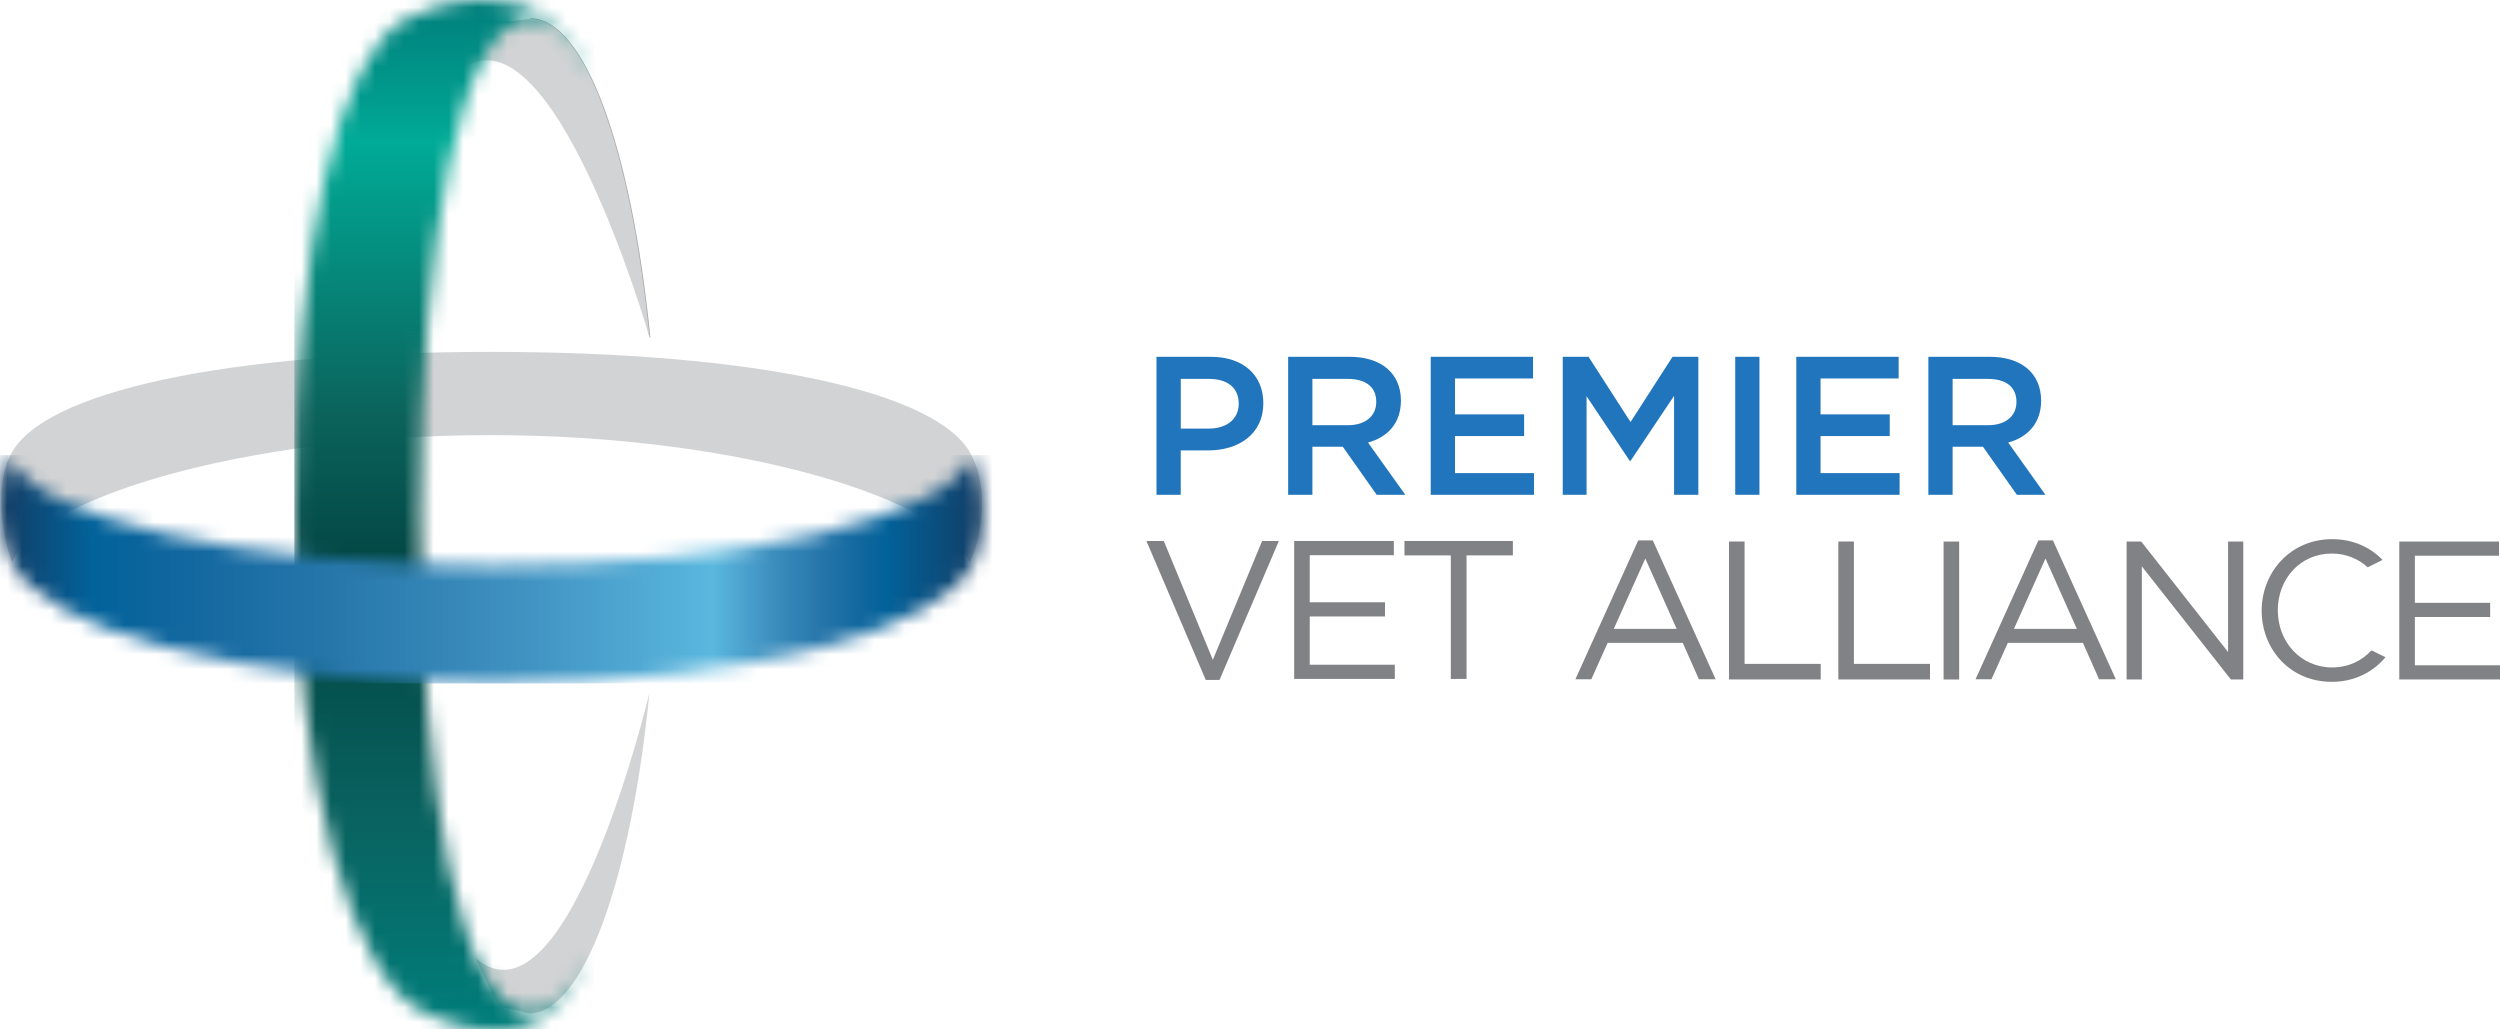
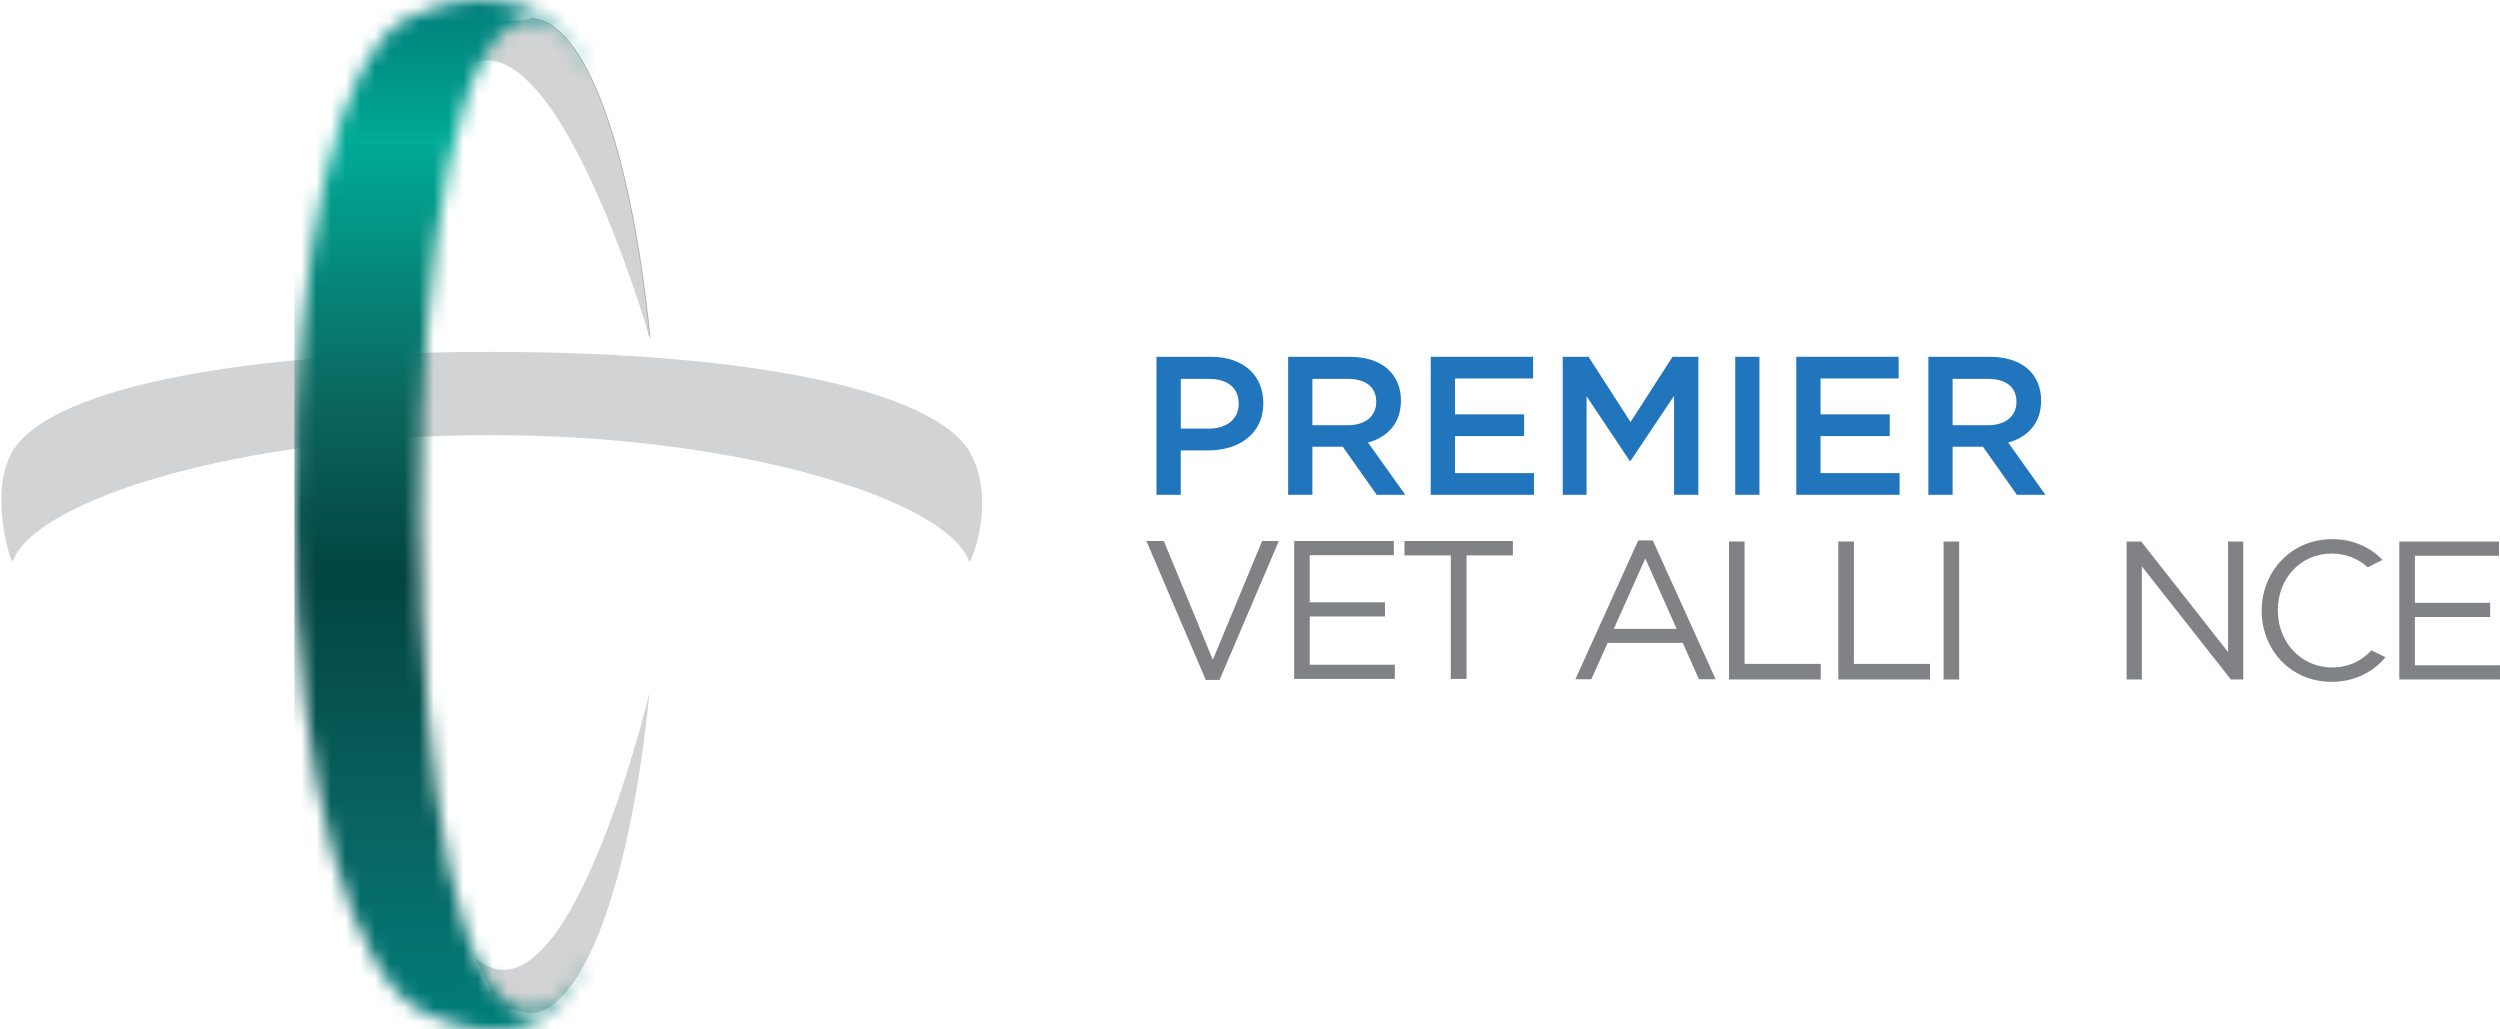
<svg xmlns="http://www.w3.org/2000/svg" width="170" height="70" viewBox="0 0 170 70" fill="none">
  <g clip-path="url(#clip0_2126_2257)">
    <path fill-rule="evenodd" clip-rule="evenodd" d="M0.858 38.208C2.271 34.04 16.294 29.588 33.382 29.588C50.46 29.588 64.476 34.038 65.904 38.2C65.984 38.431 67.767 34.192 66.025 30.885C63.79 26.636 51.411 23.928 33.382 23.928C15.354 23.928 2.934 26.625 0.74 30.885C-0.742 33.763 0.779 38.439 0.858 38.208Z" fill="#D2D3D4" />
    <path d="M36.062 1.431C39.642 1.406 42.786 10.133 44.058 22.546C44.084 22.579 44.171 22.944 44.171 22.944L44.225 22.928C42.966 10.282 39.832 1.269 36.062 1.241V1.431Z" fill="#A8AAAD" />
    <path fill-rule="evenodd" clip-rule="evenodd" d="M35.982 68.913C39.679 68.913 42.916 59.764 44.162 47.105C44.162 47.105 38.62 70.496 32.336 65.157L33.844 68.387L35.982 68.913Z" fill="#D2D3D4" />
    <path fill-rule="evenodd" clip-rule="evenodd" d="M36.062 1.287C39.762 1.287 42.917 10.277 44.166 22.941C44.166 22.941 37.445 -0.45 31.16 4.889L32.671 1.66L36.062 1.287Z" fill="#D2D3D4" />
    <mask id="mask0_2126_2257" style="mask-type:luminance" maskUnits="userSpaceOnUse" x="20" y="0" width="21" height="71">
      <path d="M32.556 0C30.514 0.046 28.623 0.714 27.513 1.339C23.035 3.859 20.016 16.43 20.016 35.05C20.016 53.667 24.142 66.541 28.692 68.756C31.5 70.125 37.273 72.078 40.084 64.922C38.882 67.368 37.515 68.756 36.063 68.756C31.274 68.756 28.569 53.667 28.569 35.05C28.569 16.43 31.274 1.339 36.063 1.339C37.623 1.339 39.167 2.939 40.431 5.74C38.882 1.403 35.855 0.067 33.019 0H32.556Z" fill="white" />
    </mask>
    <g mask="url(#mask0_2126_2257)">
      <path d="M40.428 0H20.016V72.078H40.428V0Z" fill="url(#paint0_linear_2126_2257)" />
    </g>
    <mask id="mask1_2126_2257" style="mask-type:luminance" maskUnits="userSpaceOnUse" x="0" y="30" width="67" height="17">
      <path d="M66.068 30.967C64.673 35.142 50.591 38.454 33.501 38.454C16.423 38.454 2.048 35.185 0.686 30.998C0.671 30.946 0.039 32.388 0 34.358V34.754C0.023 35.861 0.244 37.11 0.858 38.338C3.006 42.631 15.472 46.472 33.501 46.472C51.526 46.472 64.095 42.665 66.143 38.338C67.751 34.936 66.145 30.967 66.071 30.967C66.068 30.967 66.068 30.967 66.068 30.967Z" fill="white" />
    </mask>
    <g mask="url(#mask1_2126_2257)">
-       <path d="M67.751 30.946H0V46.472H67.751V30.946Z" fill="url(#paint1_linear_2126_2257)" />
-     </g>
+       </g>
    <path d="M82.153 30.628H80.29V33.645H78.641V24.262H82.34C84.524 24.262 85.906 25.495 85.906 27.412C85.909 29.531 84.219 30.628 82.153 30.628ZM82.209 25.765H80.293V29.143H82.209C83.455 29.143 84.234 28.46 84.234 27.455C84.234 26.34 83.443 25.765 82.209 25.765Z" fill="#2075BC" />
    <path d="M93.616 33.647L91.309 30.377H89.243V33.647H87.594V24.262H91.776C93.935 24.262 95.263 25.402 95.263 27.239C95.263 28.794 94.341 29.732 93.025 30.094L95.561 33.647H93.616ZM91.643 25.765H89.243V28.915H91.656C92.838 28.915 93.585 28.298 93.585 27.332C93.588 26.302 92.863 25.765 91.643 25.765Z" fill="#2075BC" />
    <path d="M104.247 25.736H98.939V28.177H103.64V29.652H98.939V32.172H104.311V33.647H97.289V24.262H104.247V25.736Z" fill="#2075BC" />
    <path d="M110.877 31.34H110.823L107.887 26.944V33.647H106.266V24.262H108.02L110.877 28.699L113.732 24.262H115.487V33.647H113.837V26.918L110.877 31.34Z" fill="#2075BC" />
    <path d="M119.643 24.262H117.996V33.645H119.643V24.262Z" fill="#2075BC" />
    <path d="M129.109 25.736H123.798V28.177H128.502V29.652H123.798V32.172H129.173V33.647H122.148V24.262H129.109V25.736Z" fill="#2075BC" />
    <path d="M137.149 33.647L134.841 30.377H132.778V33.647H131.129V24.262H135.309C137.467 24.262 138.796 25.402 138.796 27.239C138.796 28.794 137.871 29.732 136.558 30.094L139.088 33.647H137.149ZM135.178 25.765H132.778V28.915H135.191C136.37 28.915 137.12 28.298 137.12 27.332C137.12 26.302 136.396 25.765 135.178 25.765Z" fill="#2075BC" />
    <path d="M85.824 36.789H86.962L82.928 46.234H81.991L77.957 36.789H79.139L82.474 44.867L85.824 36.789Z" fill="#818285" />
    <path d="M94.782 37.753H89.062V40.954H94.18V41.92H89.062V45.201H94.848V46.167H88.004V36.787H94.782V37.753Z" fill="#818285" />
    <path d="M99.725 46.167H98.654V37.766H95.504V36.787H102.875V37.766H99.725V46.167Z" fill="#818285" />
    <path d="M116.665 46.192H115.526L114.427 43.713H109.322L108.209 46.192H107.125L111.4 36.745H112.389L116.665 46.192ZM111.881 37.978L109.738 42.762H114.013L111.881 37.978Z" fill="#818285" />
-     <path d="M143.876 46.192H142.737L141.638 43.713H136.533L135.42 46.192H134.336L138.611 36.745H139.6L143.876 46.192ZM139.092 37.978L136.949 42.762H141.224L139.092 37.978Z" fill="#818285" />
    <path d="M118.631 45.144H123.808V46.203H117.57H117.573V36.822H118.631V45.144Z" fill="#818285" />
    <path d="M126.065 45.144H131.239V46.203H125.004H125.006V36.822H126.065V45.144Z" fill="#818285" />
    <path d="M133.223 36.825H132.164V46.206H133.223V36.825Z" fill="#818285" />
    <path d="M151.51 36.825H152.543V46.203H151.698L145.645 38.513V46.203H144.609V36.825H145.604L151.51 44.34V36.825Z" fill="#818285" />
    <path d="M161.259 44.222C160.609 44.939 159.679 45.386 158.587 45.386C156.442 45.386 154.89 43.646 154.89 41.501C154.89 39.358 156.416 37.642 158.562 37.642C159.525 37.642 160.368 37.996 161.007 38.577L162.012 38.074C161.177 37.208 160 36.663 158.59 36.663C155.735 36.663 153.793 38.929 153.793 41.527C153.793 44.127 155.707 46.365 158.562 46.365C160.098 46.365 161.367 45.704 162.212 44.692L161.259 44.222Z" fill="#818285" />
    <path d="M169.933 37.789H164.211V40.992H169.331V41.956H164.211V45.239H169.999V46.203H163.152V36.825H169.933V37.789Z" fill="#818285" />
  </g>
  <defs>
    <linearGradient id="paint0_linear_2126_2257" x1="30.222" y1="70.094" x2="30.222" y2="0.035" gradientUnits="userSpaceOnUse">
      <stop stop-color="#007E7B" />
      <stop offset="0.196" stop-color="#096461" />
      <stop offset="0.44" stop-color="#024442" />
      <stop offset="0.598" stop-color="#0B635C" />
      <stop offset="0.863" stop-color="#00AB97" />
      <stop offset="0.879" stop-color="#00A492" />
      <stop offset="1" stop-color="#007E7B" />
    </linearGradient>
    <linearGradient id="paint1_linear_2126_2257" x1="0.001" y1="38.709" x2="66.87" y2="38.709" gradientUnits="userSpaceOnUse">
      <stop stop-color="#123C64" />
      <stop offset="0.093" stop-color="#02629A" />
      <stop offset="0.182" stop-color="#11679F" />
      <stop offset="0.334" stop-color="#2676AA" />
      <stop offset="0.53" stop-color="#4092C1" />
      <stop offset="0.725" stop-color="#5AB7DE" />
      <stop offset="0.783" stop-color="#3E90BF" />
      <stop offset="0.836" stop-color="#2575AA" />
      <stop offset="0.877" stop-color="#10679E" />
      <stop offset="0.901" stop-color="#02629A" />
      <stop offset="1" stop-color="#123C64" />
    </linearGradient>
    <clipPath id="clip0_2126_2257">
      <rect width="170" height="70" fill="white" />
    </clipPath>
  </defs>
</svg>